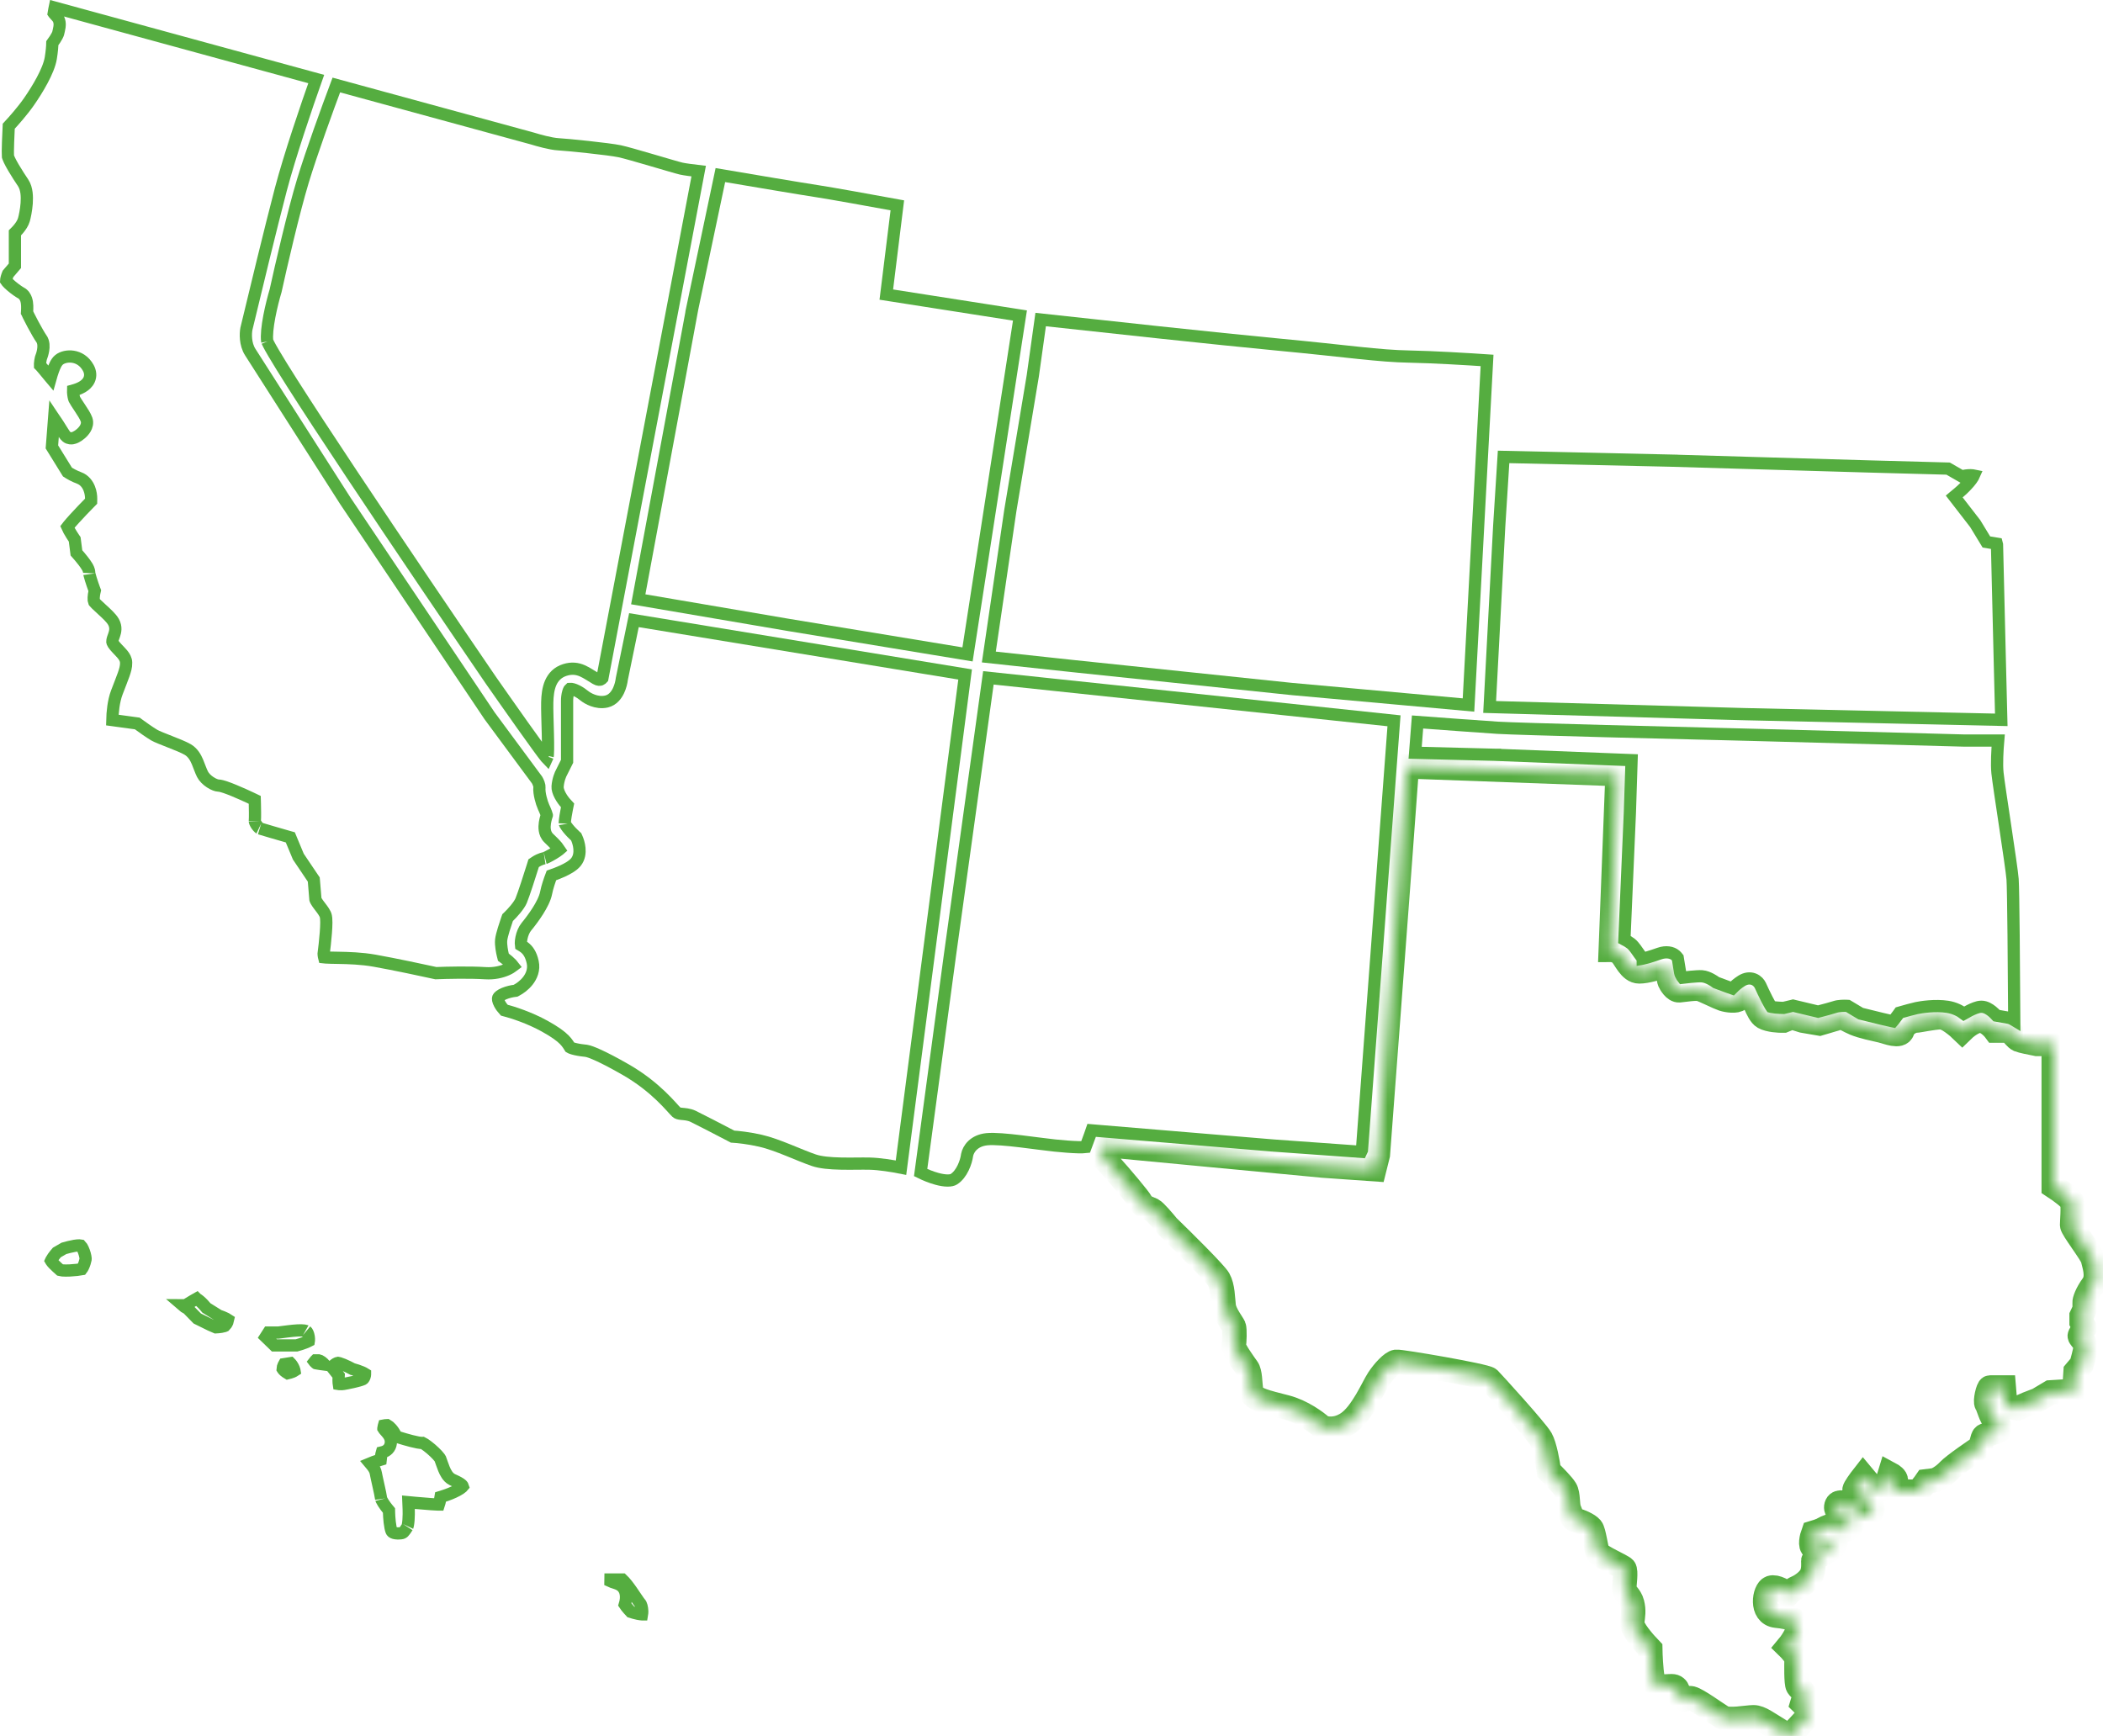
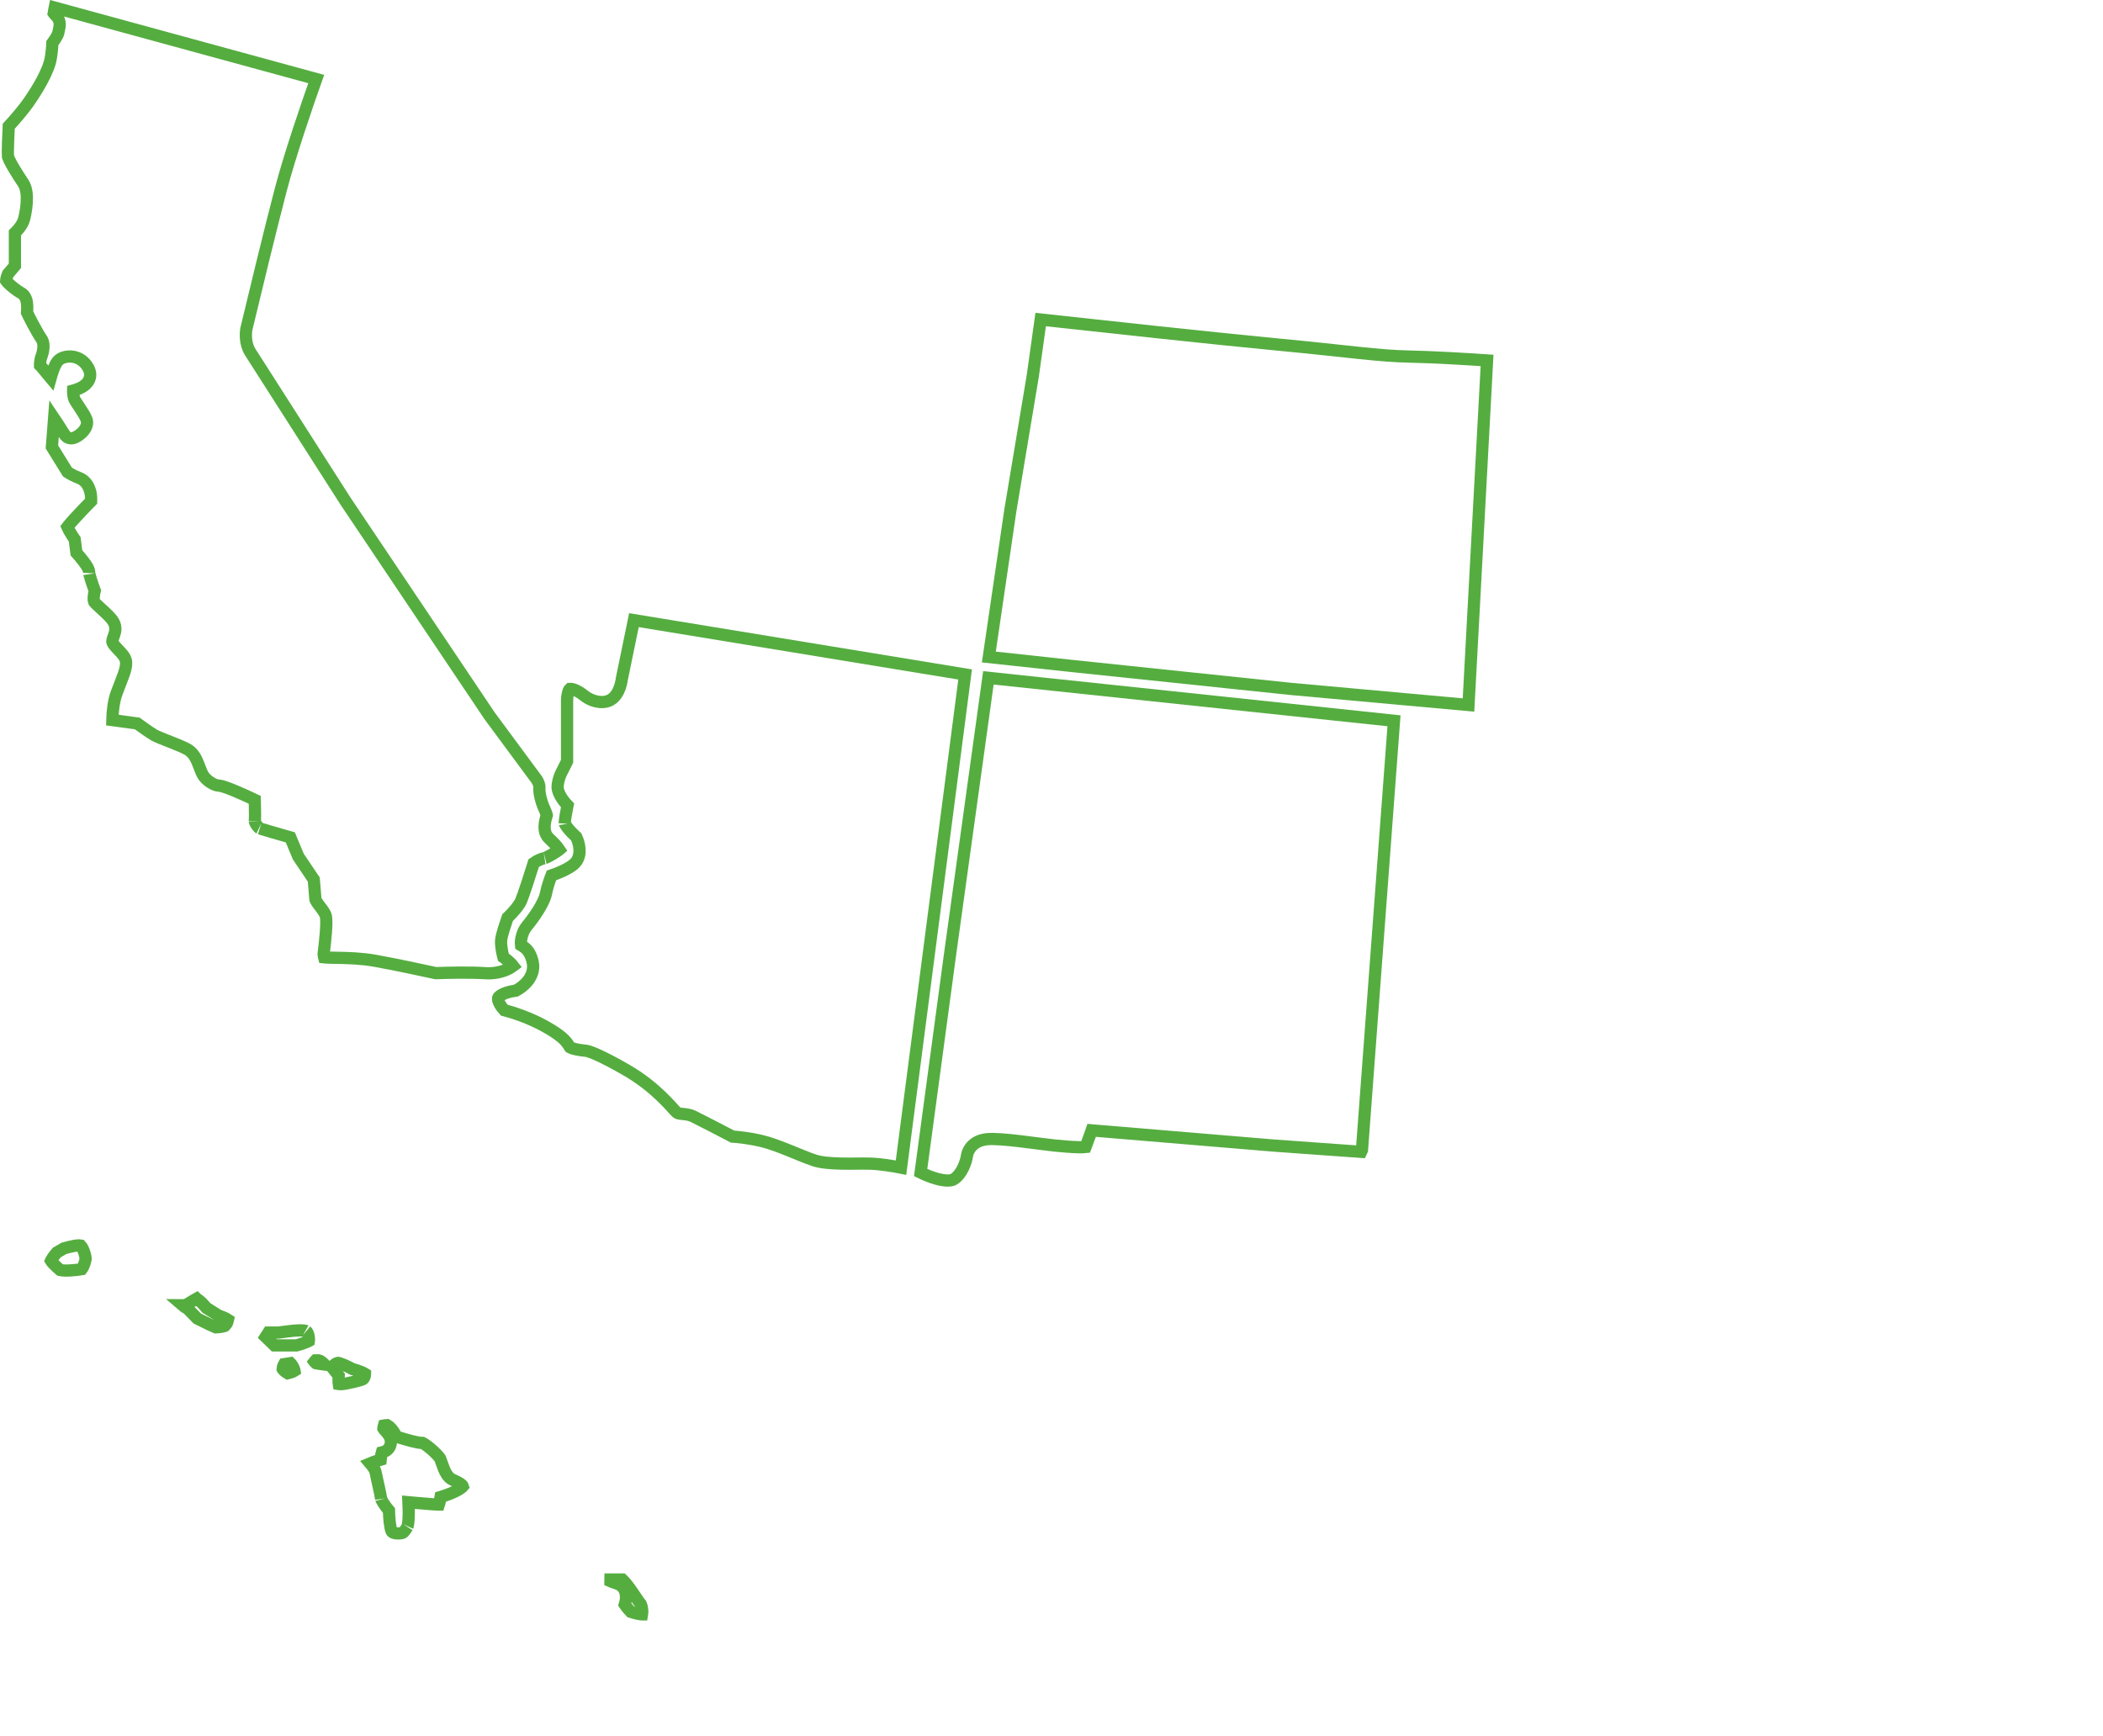
<svg xmlns="http://www.w3.org/2000/svg" width="172" height="142" viewBox="0 0 172 142" fill="none">
  <path d="M25.863 6.465C25.104 8.602 23.698 12.721 22.969 15.493C22.18 18.489 20.765 24.336 20.156 26.883L20.153 26.895L20.151 26.907C20.115 27.103 20.091 27.407 20.124 27.739C20.157 28.069 20.249 28.468 20.477 28.817C20.812 29.332 25.78 37.111 28.225 40.94L28.23 40.949L40.031 58.535L40.037 58.545L40.044 58.554L43.927 63.807C43.964 63.87 44.02 63.981 44.063 64.103C44.114 64.246 44.124 64.341 44.12 64.379C44.089 64.66 44.151 65.005 44.216 65.273C44.284 65.553 44.376 65.834 44.457 66.009C44.519 66.142 44.602 66.328 44.663 66.493C44.691 66.57 44.711 66.632 44.723 66.678V66.68C44.709 66.722 44.691 66.777 44.673 66.84C44.636 66.965 44.593 67.13 44.566 67.309C44.54 67.484 44.525 67.695 44.558 67.905C44.59 68.118 44.678 68.363 44.883 68.558C45.082 68.747 45.358 69.013 45.569 69.263C45.644 69.351 45.702 69.429 45.744 69.493C45.736 69.5 45.728 69.508 45.72 69.515C45.6 69.609 45.437 69.718 45.26 69.825C45.084 69.931 44.905 70.029 44.758 70.102C44.684 70.138 44.623 70.165 44.576 70.184C44.52 70.206 44.514 70.204 44.54 70.2C44.218 70.251 43.906 70.433 43.79 70.512L43.645 70.609L43.594 70.776C43.352 71.55 42.83 73.179 42.623 73.673C42.543 73.864 42.369 74.118 42.156 74.377C41.95 74.628 41.734 74.851 41.605 74.975L41.518 75.058L41.477 75.171C41.406 75.376 41.297 75.702 41.2 76.019C41.109 76.319 41.013 76.665 40.99 76.881C40.967 77.104 40.992 77.367 41.022 77.576C41.053 77.794 41.096 77.999 41.128 78.126L41.172 78.3L41.316 78.406C41.462 78.514 41.676 78.691 41.842 78.866C41.891 78.918 41.929 78.965 41.96 79.005C41.956 79.008 41.953 79.014 41.948 79.018C41.844 79.104 41.68 79.21 41.46 79.308C41.021 79.503 40.403 79.653 39.692 79.606C38.419 79.523 36.504 79.568 35.648 79.603C34.611 79.374 32.263 78.873 30.642 78.584C29.57 78.393 28.475 78.363 27.65 78.349C27.229 78.341 26.894 78.338 26.648 78.321C26.594 78.318 26.548 78.313 26.511 78.309C26.506 78.289 26.499 78.268 26.494 78.243C26.477 78.156 26.47 78.072 26.469 78.022C26.527 77.575 26.604 76.913 26.649 76.317C26.673 76.01 26.689 75.711 26.689 75.466C26.69 75.344 26.687 75.226 26.677 75.123C26.669 75.037 26.651 74.901 26.595 74.78C26.529 74.64 26.431 74.497 26.345 74.379C26.267 74.273 26.139 74.108 26.066 74.01C25.976 73.888 25.904 73.783 25.854 73.692C25.813 73.619 25.802 73.582 25.799 73.572C25.778 73.246 25.707 72.432 25.674 72.071L25.662 71.943L25.59 71.838L24.399 70.069L23.836 68.717L23.744 68.495L23.513 68.429L22.215 68.054L21.245 67.765C21.264 67.771 21.238 67.765 21.175 67.707C21.119 67.656 21.056 67.585 20.999 67.503C20.942 67.421 20.896 67.34 20.869 67.272C20.839 67.196 20.844 67.171 20.843 67.186C20.869 66.862 20.853 66.068 20.844 65.733L20.835 65.428L20.559 65.296C20.211 65.131 19.666 64.882 19.158 64.673C18.905 64.568 18.654 64.47 18.439 64.397C18.248 64.332 18.018 64.262 17.839 64.257C17.735 64.253 17.487 64.179 17.2 63.992C16.924 63.812 16.688 63.576 16.564 63.335C16.49 63.188 16.425 63.03 16.359 62.857C16.296 62.693 16.226 62.499 16.15 62.323C16 61.973 15.78 61.562 15.354 61.31C15.026 61.117 14.417 60.878 13.885 60.669C13.308 60.442 12.817 60.25 12.613 60.13C12.242 59.911 11.608 59.459 11.331 59.255L11.229 59.18L11.102 59.162L9.186 58.9C9.199 58.29 9.283 57.365 9.55 56.657C9.774 56.062 9.982 55.554 10.114 55.177C10.226 54.858 10.326 54.529 10.316 54.224L10.306 54.094L10.285 53.999C10.226 53.783 10.085 53.605 9.993 53.495C9.873 53.353 9.713 53.192 9.591 53.062C9.456 52.92 9.348 52.795 9.272 52.682C9.195 52.565 9.189 52.511 9.188 52.504C9.188 52.313 9.249 52.195 9.34 51.931C9.429 51.671 9.52 51.305 9.288 50.88C9.187 50.694 9.019 50.508 8.864 50.351C8.702 50.186 8.513 50.013 8.339 49.855C8.16 49.691 7.997 49.544 7.869 49.415C7.739 49.284 7.695 49.221 7.689 49.214C7.674 49.179 7.654 49.069 7.663 48.885C7.671 48.718 7.698 48.554 7.719 48.463L7.752 48.317L7.7 48.178C7.627 47.98 7.518 47.668 7.43 47.383C7.385 47.239 7.347 47.108 7.322 47.004C7.292 46.878 7.295 46.85 7.294 46.877C7.301 46.734 7.255 46.612 7.229 46.55C7.198 46.474 7.158 46.4 7.117 46.332C7.035 46.195 6.926 46.044 6.814 45.898C6.632 45.66 6.42 45.412 6.251 45.222L6.125 44.237L6.109 44.118L6.042 44.02L5.851 43.726C5.781 43.614 5.708 43.493 5.644 43.377C5.586 43.274 5.54 43.182 5.508 43.108C5.531 43.078 5.557 43.042 5.59 43.001C5.717 42.844 5.895 42.641 6.099 42.417C6.504 41.971 6.988 41.468 7.311 41.141L7.451 40.998L7.454 40.797C7.457 40.58 7.42 40.255 7.293 39.942C7.166 39.629 6.921 39.263 6.473 39.097C6.056 38.943 5.694 38.73 5.517 38.613L4.245 36.556L4.424 34.232C4.432 34.244 4.441 34.255 4.45 34.267C4.557 34.413 4.677 34.597 4.798 34.788C4.91 34.966 5.041 35.179 5.133 35.322C5.181 35.398 5.229 35.471 5.271 35.53C5.298 35.569 5.365 35.664 5.447 35.73C5.635 35.88 5.846 35.858 5.924 35.846C6.024 35.829 6.115 35.794 6.186 35.761C6.331 35.692 6.482 35.589 6.614 35.474C6.745 35.36 6.884 35.211 6.982 35.04C7.074 34.88 7.179 34.612 7.077 34.317C7.026 34.17 6.934 34.003 6.847 33.856C6.754 33.702 6.644 33.534 6.539 33.375C6.431 33.212 6.331 33.061 6.245 32.928C6.155 32.788 6.103 32.7 6.084 32.657C6.071 32.63 6.047 32.553 6.023 32.433C6.002 32.319 5.986 32.191 5.98 32.073C5.978 32.026 5.979 31.985 5.98 31.949C6.184 31.893 6.473 31.8 6.726 31.651C6.922 31.535 7.159 31.352 7.287 31.07C7.43 30.756 7.397 30.412 7.218 30.087C6.906 29.521 6.429 29.252 5.97 29.181C5.548 29.115 5.108 29.213 4.838 29.426C4.688 29.544 4.589 29.723 4.529 29.842C4.459 29.982 4.393 30.145 4.336 30.305C4.262 30.51 4.196 30.727 4.143 30.916C4.106 30.872 4.069 30.828 4.032 30.783C3.864 30.578 3.689 30.365 3.546 30.194C3.474 30.109 3.407 30.03 3.35 29.967C3.327 29.942 3.3 29.912 3.271 29.883C3.27 29.853 3.27 29.812 3.273 29.762C3.282 29.608 3.313 29.432 3.341 29.308C3.409 29.137 3.489 28.89 3.529 28.638C3.552 28.498 3.565 28.338 3.55 28.18C3.535 28.026 3.489 27.83 3.356 27.66C3.316 27.608 3.222 27.461 3.091 27.234C2.966 27.019 2.821 26.758 2.684 26.501C2.546 26.244 2.418 25.995 2.324 25.803C2.277 25.706 2.24 25.627 2.216 25.571C2.214 25.567 2.212 25.562 2.21 25.558C2.212 25.523 2.215 25.485 2.218 25.43C2.224 25.317 2.23 25.166 2.224 25.008C2.217 24.855 2.198 24.667 2.139 24.49C2.08 24.316 1.96 24.087 1.707 23.955C1.571 23.884 1.246 23.662 0.943 23.406C0.795 23.281 0.667 23.16 0.578 23.059C0.542 23.017 0.517 22.985 0.502 22.962C0.504 22.911 0.516 22.823 0.55 22.701C0.582 22.588 0.623 22.48 0.655 22.403L1.1 21.881L1.219 21.741V19.048C1.314 18.954 1.421 18.843 1.522 18.721C1.684 18.525 1.876 18.253 1.958 17.963C2.031 17.702 2.143 17.177 2.183 16.627C2.202 16.351 2.204 16.055 2.169 15.775C2.134 15.503 2.058 15.204 1.891 14.955C1.682 14.645 1.368 14.167 1.103 13.714C0.97 13.487 0.853 13.273 0.769 13.095C0.726 13.005 0.695 12.931 0.674 12.871C0.653 12.813 0.649 12.785 0.648 12.782C0.635 12.642 0.641 12.192 0.659 11.639C0.674 11.183 0.697 10.692 0.715 10.325C1.117 9.894 1.849 9.066 2.367 8.322C2.725 7.807 3.127 7.175 3.459 6.551C3.784 5.939 4.069 5.288 4.155 4.751C4.245 4.197 4.275 3.785 4.279 3.534C4.35 3.436 4.432 3.321 4.505 3.207C4.561 3.12 4.617 3.028 4.662 2.942C4.697 2.877 4.762 2.751 4.782 2.62C4.786 2.598 4.794 2.565 4.814 2.477C4.832 2.403 4.854 2.304 4.868 2.198C4.89 2.027 4.918 1.651 4.65 1.369C4.553 1.267 4.468 1.175 4.407 1.099C4.401 1.091 4.396 1.084 4.392 1.078C4.404 0.999 4.423 0.895 4.445 0.778C4.455 0.727 4.466 0.675 4.477 0.622L25.863 6.465Z" stroke="#55AD40" />
-   <path d="M27.507 6.953L43.562 11.335C43.792 11.407 44.156 11.512 44.535 11.604C44.915 11.697 45.346 11.785 45.673 11.802C46.002 11.818 47.027 11.913 48.098 12.029C49.174 12.146 50.244 12.28 50.677 12.371C51.114 12.463 52.226 12.783 53.32 13.104C54.385 13.415 55.445 13.732 55.717 13.792C56.022 13.86 56.642 13.938 57.144 13.997L49.268 55.477C49.234 55.515 49.188 55.561 49.127 55.585C49.067 55.608 48.949 55.634 48.739 55.513C48.539 55.397 48.372 55.288 48.188 55.175C48.012 55.067 47.825 54.957 47.629 54.872C47.207 54.69 46.757 54.628 46.203 54.801C45.622 54.983 45.251 55.368 45.036 55.863C44.833 56.331 44.772 56.891 44.758 57.455C44.744 58.019 44.785 59.086 44.808 60.026C44.819 60.505 44.827 60.954 44.821 61.309C44.819 61.486 44.813 61.633 44.804 61.744C44.793 61.873 44.782 61.904 44.789 61.885C44.768 61.942 44.747 61.991 44.727 62.034C44.705 62.011 44.679 61.983 44.651 61.95C44.434 61.693 43.648 60.605 42.731 59.315C42.278 58.677 41.799 57.998 41.351 57.36L40.158 55.659C37.128 51.226 32.574 44.511 28.758 38.77C26.849 35.899 25.126 33.273 23.871 31.299C23.243 30.311 22.735 29.49 22.38 28.885C22.202 28.582 22.065 28.338 21.972 28.157C21.925 28.066 21.892 27.996 21.871 27.946C21.85 27.897 21.85 27.887 21.854 27.902C21.791 27.453 21.873 26.7 22.029 25.881C22.183 25.074 22.394 24.274 22.54 23.788L22.545 23.77L22.549 23.751C22.971 21.818 24.006 17.334 24.771 14.807C25.48 12.467 26.801 8.838 27.507 6.953Z" stroke="#55AD40" />
-   <path d="M58.918 14.322C61.332 14.732 65.659 15.462 66.815 15.636C67.942 15.806 71.413 16.435 73.391 16.797L72.549 23.617L72.489 24.097L72.968 24.172L83.42 25.808L79.132 53.53L64.476 51.116H64.477L52.201 49.023L56.61 25.279L56.609 25.278L58.918 14.322Z" stroke="#55AD40" />
  <path d="M46.38 57.352C46.377 57.147 46.404 56.842 46.48 56.599C46.538 56.416 46.59 56.361 46.607 56.347C46.732 56.337 46.932 56.386 47.182 56.511C47.425 56.632 47.644 56.789 47.763 56.89L47.767 56.893C47.922 57.021 48.178 57.182 48.485 57.293C48.793 57.404 49.193 57.48 49.612 57.381C50.13 57.258 50.428 56.828 50.588 56.49C50.748 56.152 50.829 55.785 50.859 55.53L51.848 50.728L78.935 55.171L73.691 95.514C72.985 95.374 71.943 95.203 71.122 95.184C70.793 95.176 70.407 95.18 70.007 95.184C69.603 95.187 69.178 95.189 68.756 95.18C67.896 95.161 67.106 95.092 66.564 94.906C65.958 94.699 65.238 94.392 64.466 94.081C63.711 93.777 62.91 93.474 62.199 93.312C61.207 93.087 60.339 92.998 59.917 92.974C58.958 92.474 57.094 91.506 56.683 91.312C56.327 91.145 55.948 91.134 55.743 91.112C55.51 91.088 55.408 91.055 55.321 90.974C54.968 90.645 53.685 88.939 51.191 87.505C50.21 86.941 49.482 86.569 48.968 86.332C48.711 86.214 48.504 86.129 48.343 86.069C48.192 86.014 48.053 85.971 47.944 85.955L47.931 85.953L47.917 85.952L47.522 85.904C47.373 85.882 47.214 85.855 47.065 85.82C46.914 85.786 46.788 85.748 46.697 85.71C46.656 85.693 46.632 85.679 46.62 85.672C46.556 85.57 46.4 85.301 46.157 85.055C45.866 84.759 45.402 84.413 44.563 83.947C43.302 83.246 41.915 82.802 41.24 82.629C41.118 82.496 40.972 82.31 40.867 82.114C40.723 81.846 40.72 81.687 40.746 81.62C40.776 81.545 40.913 81.408 41.237 81.273C41.532 81.151 41.865 81.08 42.074 81.054L42.162 81.043L42.241 81.002C42.509 80.864 42.884 80.599 43.173 80.23C43.465 79.856 43.705 79.324 43.568 78.699C43.429 78.061 43.177 77.716 42.887 77.493C42.794 77.422 42.638 77.328 42.608 77.31C42.604 77.282 42.599 77.235 42.6 77.164C42.6 77.044 42.615 76.891 42.649 76.725C42.719 76.383 42.857 76.04 43.051 75.806C43.323 75.476 43.679 75.009 43.987 74.522C44.286 74.05 44.579 73.501 44.669 73.024C44.755 72.572 44.958 71.981 45.1 71.61C45.358 71.522 45.681 71.4 45.992 71.258C46.199 71.163 46.41 71.055 46.596 70.939C46.775 70.826 46.963 70.687 47.1 70.519C47.39 70.163 47.42 69.72 47.391 69.393C47.36 69.055 47.256 68.742 47.166 68.545L47.124 68.451L47.048 68.383L46.763 68.105C46.658 67.996 46.549 67.875 46.452 67.754C46.355 67.633 46.279 67.523 46.23 67.435C46.173 67.33 46.188 67.314 46.185 67.361C46.199 67.035 46.312 66.411 46.37 66.125L46.421 65.876L46.249 65.688C46.136 65.564 45.956 65.331 45.813 65.061C45.666 64.781 45.591 64.526 45.605 64.339C45.645 63.774 45.85 63.311 45.925 63.183L45.94 63.153L46.38 62.274V57.352Z" stroke="#55AD40" />
  <path d="M85.114 26.139C89.902 26.666 99.738 27.733 104.394 28.172C110.37 28.737 112.696 29.122 115.326 29.169C117.183 29.203 120.042 29.375 121.624 29.482L120.105 57.669L105.611 56.355H105.612L87.68 54.477H87.681L80.875 53.743L82.635 41.746L84.47 30.74L84.472 30.727L85.114 26.139Z" stroke="#55AD40" />
  <path d="M86.359 56.032L114.013 58.96L113.493 65.91L111.391 94.072L111.322 94.22L104.109 93.701H104.11L89.67 92.495L89.283 92.462L89.156 92.829C89.065 93.091 88.894 93.557 88.79 93.826C88.648 93.842 88.438 93.848 88.17 93.841C87.629 93.828 86.93 93.769 86.262 93.702C85.594 93.635 84.536 93.482 83.454 93.354C82.413 93.23 81.325 93.125 80.712 93.188C79.656 93.296 79.195 93.982 79.098 94.474L79.085 94.553C79.055 94.767 78.959 95.145 78.775 95.526C78.59 95.91 78.337 96.252 78.017 96.457C77.914 96.522 77.746 96.568 77.491 96.566C77.241 96.564 76.948 96.514 76.636 96.43C76.154 96.3 75.669 96.098 75.297 95.915L77.688 78.176L80.839 55.447L86.359 56.032Z" stroke="#55AD40" />
  <mask id="path-7-inside-1_3063_1150" fill="white">
-     <path d="M108.17 95.338L90.194 93.633C89.899 94.532 90.018 94.449 90.822 95.338C91.626 96.228 93.176 98.056 93.348 98.4C93.52 98.744 93.951 98.831 94.238 98.974C94.467 99.089 95.175 99.921 95.501 100.323C96.774 101.557 99.39 104.149 99.669 104.644C100.019 105.264 100.003 106.201 100.082 106.837C100.162 107.472 100.813 108.283 100.908 108.505C101.004 108.727 100.956 109.824 100.908 110.078C100.861 110.332 101.75 111.571 102.005 111.921C102.259 112.27 102.227 113.08 102.322 113.779C102.418 114.479 103.546 114.685 105.182 115.114C106.491 115.457 107.666 116.327 108.089 116.719C108.407 116.883 109.278 117.055 110.218 116.433C111.394 115.654 112.315 113.462 112.744 112.81C113.173 112.159 113.84 111.444 114.19 111.396C114.539 111.349 121.514 112.54 121.784 112.81C122.054 113.08 125.629 117.005 126.026 117.704C126.343 118.263 126.592 119.684 126.677 120.325C127.042 120.68 127.824 121.475 128.027 121.818C128.282 122.247 128.17 123.105 128.345 123.502C128.52 123.899 128.583 124.313 128.885 124.36C129.187 124.408 129.902 124.71 130.14 124.996C130.379 125.282 130.506 126.664 130.681 126.997C130.855 127.331 132.666 128.094 132.841 128.3C133.016 128.507 132.841 129.651 132.841 129.968C132.841 130.286 133.334 130.522 133.488 131.141C133.643 131.76 133.555 132.158 133.488 132.733C133.435 133.193 134.454 134.37 134.97 134.901C134.978 135.365 135.023 136.48 135.147 137.223C135.302 138.152 136.098 137.931 136.718 137.931C137.337 137.931 137.248 138.594 137.403 138.926C137.558 139.258 137.89 138.815 138.354 138.926C138.819 139.036 140.367 140.164 140.875 140.474C141.384 140.784 142.866 140.474 143.419 140.474C143.972 140.474 144.635 141.005 145.277 141.381C145.918 141.757 146.228 142.133 146.537 141.823C146.847 141.513 147.422 140.894 147.798 140.474C148.099 140.138 147.673 139.567 147.422 139.324C147.474 139.162 147.577 138.789 147.577 138.594C147.577 138.351 147.201 138.174 147.046 137.931C146.891 137.687 146.935 136.073 146.935 135.741C146.935 135.476 146.464 134.952 146.228 134.724C146.464 134.444 146.957 133.751 147.046 133.22C147.157 132.556 146.581 132.291 145.277 132.158C143.972 132.025 144.303 130.057 144.834 129.88C145.259 129.739 145.94 130.175 146.228 130.411C146.338 130.286 146.635 130.004 146.935 129.88C147.311 129.725 147.886 129.327 148.13 128.885C148.373 128.443 148.307 127.823 148.307 127.668C148.307 127.545 148.837 127.248 149.103 127.116C149.53 126.887 150.319 126.377 150.054 126.165C149.722 125.899 148.683 126.784 148.307 126.607C148.006 126.465 148.181 125.737 148.307 125.39C148.506 125.332 148.944 125.187 149.103 125.081C149.262 124.975 149.921 124.742 150.231 124.639C150.231 124.919 150.403 125.399 151.093 125.081C151.956 124.683 150.806 124.24 150.651 124.041C150.496 123.842 150.032 123.511 150.231 123.09C150.39 122.754 150.975 122.95 151.248 123.09C151.58 123.422 152.314 124.077 152.597 124.041C152.951 123.997 153.283 123.577 153.072 123.09C152.862 122.604 151.676 122.059 151.676 121.875C151.676 121.727 152.147 121.087 152.382 120.786L153.072 121.614C153.338 121.65 153.907 121.718 154.054 121.706C154.201 121.694 154.463 120.944 154.575 120.571C154.749 120.663 155.088 120.896 155.051 121.092C155.014 121.289 154.841 121.696 154.759 121.875C155 121.91 155.499 121.982 155.572 121.982C155.664 121.982 156.6 122.074 156.83 121.982C157.014 121.908 157.388 121.409 157.551 121.169L158.165 121.092C158.41 121.062 158.947 120.755 159.377 120.295C159.806 119.834 161.693 118.561 161.877 118.439C162.061 118.316 162.122 117.564 162.276 117.457C162.429 117.35 163.457 117.119 163.549 116.981C163.641 116.843 163.441 116.398 163.135 116.168C162.828 115.938 162.644 115.079 162.49 114.849C162.337 114.619 162.613 113.499 162.751 113.499H163.886L164.009 114.987L165.006 115.202L165.804 114.849L166.678 114.512L167.706 113.898L169.654 113.775L169.761 112.196L170.252 111.613C170.334 111.321 170.513 110.649 170.574 110.294C170.651 109.849 170.114 109.419 170.099 109.296C170.086 109.198 170.359 108.795 170.497 108.606L170.252 108.146V107.64L170.497 107.118C170.503 106.99 170.51 106.701 170.497 106.566C170.482 106.397 170.666 105.814 171.172 105.124C171.679 104.434 171.249 103.376 171.172 102.977C171.096 102.578 169.477 100.514 169.477 100.213C169.477 99.912 169.59 98.708 169.477 98.332C169.387 98.031 168.436 97.353 167.972 97.052V85.389H166.58C166.179 85.314 165.323 85.141 165.113 85.05C164.902 84.96 164.548 84.511 164.398 84.298H163.194C162.993 84.026 162.464 83.483 161.952 83.483C161.441 83.483 160.761 84.026 160.485 84.298C160.109 83.933 159.236 83.205 158.754 83.205C158.152 83.205 156.911 83.483 156.685 83.483C156.459 83.483 155.782 83.718 155.594 84.298C155.406 84.878 154.352 84.411 153.863 84.298C153.374 84.185 152.283 83.959 151.718 83.718C151.154 83.476 150.74 83.205 150.627 83.205C150.537 83.205 149.378 83.547 148.81 83.718L147.444 83.483L146.547 83.205L145.864 83.483C145.508 83.49 144.689 83.444 144.262 83.205C143.728 82.906 143.344 81.305 143.088 81.176C142.831 81.048 142.447 81.497 142.233 81.71C142.02 81.924 141.294 81.838 140.909 81.71C140.525 81.582 139.384 81.004 139.039 80.905C138.693 80.806 137.722 80.971 137.344 81.004C136.965 81.036 136.636 80.46 136.554 80.279C136.488 80.135 136.417 79.374 136.39 79.013H136.044C135.638 79.161 134.675 79.457 134.069 79.457C133.313 79.457 132.918 78.354 132.572 78.025C132.296 77.762 131.903 77.696 131.742 77.697L132.298 63.316L115.063 62.686L114.359 72.248L112.691 94.449L112.395 95.635L108.17 95.338Z" />
+     <path d="M108.17 95.338L90.194 93.633C89.899 94.532 90.018 94.449 90.822 95.338C91.626 96.228 93.176 98.056 93.348 98.4C93.52 98.744 93.951 98.831 94.238 98.974C94.467 99.089 95.175 99.921 95.501 100.323C96.774 101.557 99.39 104.149 99.669 104.644C100.019 105.264 100.003 106.201 100.082 106.837C100.162 107.472 100.813 108.283 100.908 108.505C100.861 110.332 101.75 111.571 102.005 111.921C102.259 112.27 102.227 113.08 102.322 113.779C102.418 114.479 103.546 114.685 105.182 115.114C106.491 115.457 107.666 116.327 108.089 116.719C108.407 116.883 109.278 117.055 110.218 116.433C111.394 115.654 112.315 113.462 112.744 112.81C113.173 112.159 113.84 111.444 114.19 111.396C114.539 111.349 121.514 112.54 121.784 112.81C122.054 113.08 125.629 117.005 126.026 117.704C126.343 118.263 126.592 119.684 126.677 120.325C127.042 120.68 127.824 121.475 128.027 121.818C128.282 122.247 128.17 123.105 128.345 123.502C128.52 123.899 128.583 124.313 128.885 124.36C129.187 124.408 129.902 124.71 130.14 124.996C130.379 125.282 130.506 126.664 130.681 126.997C130.855 127.331 132.666 128.094 132.841 128.3C133.016 128.507 132.841 129.651 132.841 129.968C132.841 130.286 133.334 130.522 133.488 131.141C133.643 131.76 133.555 132.158 133.488 132.733C133.435 133.193 134.454 134.37 134.97 134.901C134.978 135.365 135.023 136.48 135.147 137.223C135.302 138.152 136.098 137.931 136.718 137.931C137.337 137.931 137.248 138.594 137.403 138.926C137.558 139.258 137.89 138.815 138.354 138.926C138.819 139.036 140.367 140.164 140.875 140.474C141.384 140.784 142.866 140.474 143.419 140.474C143.972 140.474 144.635 141.005 145.277 141.381C145.918 141.757 146.228 142.133 146.537 141.823C146.847 141.513 147.422 140.894 147.798 140.474C148.099 140.138 147.673 139.567 147.422 139.324C147.474 139.162 147.577 138.789 147.577 138.594C147.577 138.351 147.201 138.174 147.046 137.931C146.891 137.687 146.935 136.073 146.935 135.741C146.935 135.476 146.464 134.952 146.228 134.724C146.464 134.444 146.957 133.751 147.046 133.22C147.157 132.556 146.581 132.291 145.277 132.158C143.972 132.025 144.303 130.057 144.834 129.88C145.259 129.739 145.94 130.175 146.228 130.411C146.338 130.286 146.635 130.004 146.935 129.88C147.311 129.725 147.886 129.327 148.13 128.885C148.373 128.443 148.307 127.823 148.307 127.668C148.307 127.545 148.837 127.248 149.103 127.116C149.53 126.887 150.319 126.377 150.054 126.165C149.722 125.899 148.683 126.784 148.307 126.607C148.006 126.465 148.181 125.737 148.307 125.39C148.506 125.332 148.944 125.187 149.103 125.081C149.262 124.975 149.921 124.742 150.231 124.639C150.231 124.919 150.403 125.399 151.093 125.081C151.956 124.683 150.806 124.24 150.651 124.041C150.496 123.842 150.032 123.511 150.231 123.09C150.39 122.754 150.975 122.95 151.248 123.09C151.58 123.422 152.314 124.077 152.597 124.041C152.951 123.997 153.283 123.577 153.072 123.09C152.862 122.604 151.676 122.059 151.676 121.875C151.676 121.727 152.147 121.087 152.382 120.786L153.072 121.614C153.338 121.65 153.907 121.718 154.054 121.706C154.201 121.694 154.463 120.944 154.575 120.571C154.749 120.663 155.088 120.896 155.051 121.092C155.014 121.289 154.841 121.696 154.759 121.875C155 121.91 155.499 121.982 155.572 121.982C155.664 121.982 156.6 122.074 156.83 121.982C157.014 121.908 157.388 121.409 157.551 121.169L158.165 121.092C158.41 121.062 158.947 120.755 159.377 120.295C159.806 119.834 161.693 118.561 161.877 118.439C162.061 118.316 162.122 117.564 162.276 117.457C162.429 117.35 163.457 117.119 163.549 116.981C163.641 116.843 163.441 116.398 163.135 116.168C162.828 115.938 162.644 115.079 162.49 114.849C162.337 114.619 162.613 113.499 162.751 113.499H163.886L164.009 114.987L165.006 115.202L165.804 114.849L166.678 114.512L167.706 113.898L169.654 113.775L169.761 112.196L170.252 111.613C170.334 111.321 170.513 110.649 170.574 110.294C170.651 109.849 170.114 109.419 170.099 109.296C170.086 109.198 170.359 108.795 170.497 108.606L170.252 108.146V107.64L170.497 107.118C170.503 106.99 170.51 106.701 170.497 106.566C170.482 106.397 170.666 105.814 171.172 105.124C171.679 104.434 171.249 103.376 171.172 102.977C171.096 102.578 169.477 100.514 169.477 100.213C169.477 99.912 169.59 98.708 169.477 98.332C169.387 98.031 168.436 97.353 167.972 97.052V85.389H166.58C166.179 85.314 165.323 85.141 165.113 85.05C164.902 84.96 164.548 84.511 164.398 84.298H163.194C162.993 84.026 162.464 83.483 161.952 83.483C161.441 83.483 160.761 84.026 160.485 84.298C160.109 83.933 159.236 83.205 158.754 83.205C158.152 83.205 156.911 83.483 156.685 83.483C156.459 83.483 155.782 83.718 155.594 84.298C155.406 84.878 154.352 84.411 153.863 84.298C153.374 84.185 152.283 83.959 151.718 83.718C151.154 83.476 150.74 83.205 150.627 83.205C150.537 83.205 149.378 83.547 148.81 83.718L147.444 83.483L146.547 83.205L145.864 83.483C145.508 83.49 144.689 83.444 144.262 83.205C143.728 82.906 143.344 81.305 143.088 81.176C142.831 81.048 142.447 81.497 142.233 81.71C142.02 81.924 141.294 81.838 140.909 81.71C140.525 81.582 139.384 81.004 139.039 80.905C138.693 80.806 137.722 80.971 137.344 81.004C136.965 81.036 136.636 80.46 136.554 80.279C136.488 80.135 136.417 79.374 136.39 79.013H136.044C135.638 79.161 134.675 79.457 134.069 79.457C133.313 79.457 132.918 78.354 132.572 78.025C132.296 77.762 131.903 77.696 131.742 77.697L132.298 63.316L115.063 62.686L114.359 72.248L112.691 94.449L112.395 95.635L108.17 95.338Z" />
  </mask>
-   <path d="M108.17 95.338L90.194 93.633C89.899 94.532 90.018 94.449 90.822 95.338C91.626 96.228 93.176 98.056 93.348 98.4C93.52 98.744 93.951 98.831 94.238 98.974C94.467 99.089 95.175 99.921 95.501 100.323C96.774 101.557 99.39 104.149 99.669 104.644C100.019 105.264 100.003 106.201 100.082 106.837C100.162 107.472 100.813 108.283 100.908 108.505C101.004 108.727 100.956 109.824 100.908 110.078C100.861 110.332 101.75 111.571 102.005 111.921C102.259 112.27 102.227 113.08 102.322 113.779C102.418 114.479 103.546 114.685 105.182 115.114C106.491 115.457 107.666 116.327 108.089 116.719C108.407 116.883 109.278 117.055 110.218 116.433C111.394 115.654 112.315 113.462 112.744 112.81C113.173 112.159 113.84 111.444 114.19 111.396C114.539 111.349 121.514 112.54 121.784 112.81C122.054 113.08 125.629 117.005 126.026 117.704C126.343 118.263 126.592 119.684 126.677 120.325C127.042 120.68 127.824 121.475 128.027 121.818C128.282 122.247 128.17 123.105 128.345 123.502C128.52 123.899 128.583 124.313 128.885 124.36C129.187 124.408 129.902 124.71 130.14 124.996C130.379 125.282 130.506 126.664 130.681 126.997C130.855 127.331 132.666 128.094 132.841 128.3C133.016 128.507 132.841 129.651 132.841 129.968C132.841 130.286 133.334 130.522 133.488 131.141C133.643 131.76 133.555 132.158 133.488 132.733C133.435 133.193 134.454 134.37 134.97 134.901C134.978 135.365 135.023 136.48 135.147 137.223C135.302 138.152 136.098 137.931 136.718 137.931C137.337 137.931 137.248 138.594 137.403 138.926C137.558 139.258 137.89 138.815 138.354 138.926C138.819 139.036 140.367 140.164 140.875 140.474C141.384 140.784 142.866 140.474 143.419 140.474C143.972 140.474 144.635 141.005 145.277 141.381C145.918 141.757 146.228 142.133 146.537 141.823C146.847 141.513 147.422 140.894 147.798 140.474C148.099 140.138 147.673 139.567 147.422 139.324C147.474 139.162 147.577 138.789 147.577 138.594C147.577 138.351 147.201 138.174 147.046 137.931C146.891 137.687 146.935 136.073 146.935 135.741C146.935 135.476 146.464 134.952 146.228 134.724C146.464 134.444 146.957 133.751 147.046 133.22C147.157 132.556 146.581 132.291 145.277 132.158C143.972 132.025 144.303 130.057 144.834 129.88C145.259 129.739 145.94 130.175 146.228 130.411C146.338 130.286 146.635 130.004 146.935 129.88C147.311 129.725 147.886 129.327 148.13 128.885C148.373 128.443 148.307 127.823 148.307 127.668C148.307 127.545 148.837 127.248 149.103 127.116C149.53 126.887 150.319 126.377 150.054 126.165C149.722 125.899 148.683 126.784 148.307 126.607C148.006 126.465 148.181 125.737 148.307 125.39C148.506 125.332 148.944 125.187 149.103 125.081C149.262 124.975 149.921 124.742 150.231 124.639C150.231 124.919 150.403 125.399 151.093 125.081C151.956 124.683 150.806 124.24 150.651 124.041C150.496 123.842 150.032 123.511 150.231 123.09C150.39 122.754 150.975 122.95 151.248 123.09C151.58 123.422 152.314 124.077 152.597 124.041C152.951 123.997 153.283 123.577 153.072 123.09C152.862 122.604 151.676 122.059 151.676 121.875C151.676 121.727 152.147 121.087 152.382 120.786L153.072 121.614C153.338 121.65 153.907 121.718 154.054 121.706C154.201 121.694 154.463 120.944 154.575 120.571C154.749 120.663 155.088 120.896 155.051 121.092C155.014 121.289 154.841 121.696 154.759 121.875C155 121.91 155.499 121.982 155.572 121.982C155.664 121.982 156.6 122.074 156.83 121.982C157.014 121.908 157.388 121.409 157.551 121.169L158.165 121.092C158.41 121.062 158.947 120.755 159.377 120.295C159.806 119.834 161.693 118.561 161.877 118.439C162.061 118.316 162.122 117.564 162.276 117.457C162.429 117.35 163.457 117.119 163.549 116.981C163.641 116.843 163.441 116.398 163.135 116.168C162.828 115.938 162.644 115.079 162.49 114.849C162.337 114.619 162.613 113.499 162.751 113.499H163.886L164.009 114.987L165.006 115.202L165.804 114.849L166.678 114.512L167.706 113.898L169.654 113.775L169.761 112.196L170.252 111.613C170.334 111.321 170.513 110.649 170.574 110.294C170.651 109.849 170.114 109.419 170.099 109.296C170.086 109.198 170.359 108.795 170.497 108.606L170.252 108.146V107.64L170.497 107.118C170.503 106.99 170.51 106.701 170.497 106.566C170.482 106.397 170.666 105.814 171.172 105.124C171.679 104.434 171.249 103.376 171.172 102.977C171.096 102.578 169.477 100.514 169.477 100.213C169.477 99.912 169.59 98.708 169.477 98.332C169.387 98.031 168.436 97.353 167.972 97.052V85.389H166.58C166.179 85.314 165.323 85.141 165.113 85.05C164.902 84.96 164.548 84.511 164.398 84.298H163.194C162.993 84.026 162.464 83.483 161.952 83.483C161.441 83.483 160.761 84.026 160.485 84.298C160.109 83.933 159.236 83.205 158.754 83.205C158.152 83.205 156.911 83.483 156.685 83.483C156.459 83.483 155.782 83.718 155.594 84.298C155.406 84.878 154.352 84.411 153.863 84.298C153.374 84.185 152.283 83.959 151.718 83.718C151.154 83.476 150.74 83.205 150.627 83.205C150.537 83.205 149.378 83.547 148.81 83.718L147.444 83.483L146.547 83.205L145.864 83.483C145.508 83.49 144.689 83.444 144.262 83.205C143.728 82.906 143.344 81.305 143.088 81.176C142.831 81.048 142.447 81.497 142.233 81.71C142.02 81.924 141.294 81.838 140.909 81.71C140.525 81.582 139.384 81.004 139.039 80.905C138.693 80.806 137.722 80.971 137.344 81.004C136.965 81.036 136.636 80.46 136.554 80.279C136.488 80.135 136.417 79.374 136.39 79.013H136.044C135.638 79.161 134.675 79.457 134.069 79.457C133.313 79.457 132.918 78.354 132.572 78.025C132.296 77.762 131.903 77.696 131.742 77.697L132.298 63.316L115.063 62.686L114.359 72.248L112.691 94.449L112.395 95.635L108.17 95.338Z" stroke="#55AD40" stroke-width="2" mask="url(#path-7-inside-1_3063_1150)" />
-   <path d="M136.729 37.681V37.682L152.737 38.152H152.738L159.334 38.331L160.271 38.87L160.436 38.965L160.62 38.927C160.827 38.885 161.121 38.855 161.345 38.884C161.378 38.888 161.407 38.896 161.432 38.901C161.419 38.93 161.403 38.968 161.377 39.014C161.303 39.145 161.189 39.299 161.05 39.463C160.771 39.791 160.428 40.112 160.199 40.304L159.831 40.612L160.125 40.992L161.55 42.833L162.343 44.137L162.462 44.333L162.688 44.371L163.309 44.474L163.33 44.557L163.544 53.416V53.417L163.68 58.882L142.615 58.415H142.616L121.835 57.829L122.617 43.044L122.975 37.375L136.729 37.681Z" stroke="#55AD40" />
-   <path d="M115.938 59.058C117.79 59.196 121.064 59.438 122.504 59.531C124.094 59.633 137.359 59.966 143.777 60.12V60.121L160.588 60.575H163.427C163.36 61.355 163.295 62.492 163.369 63.22C163.426 63.782 163.717 65.701 164 67.591C164.287 69.508 164.565 71.389 164.606 71.926C164.668 72.73 164.719 79.4 164.742 83.454C164.717 83.439 164.693 83.423 164.669 83.409C164.567 83.351 164.424 83.278 164.273 83.251C164.063 83.212 163.605 83.132 163.295 83.079C163.192 82.965 163.062 82.836 162.919 82.72C162.812 82.634 162.686 82.547 162.551 82.479C162.419 82.413 162.247 82.351 162.055 82.351C161.878 82.351 161.696 82.405 161.555 82.457C161.401 82.512 161.239 82.586 161.086 82.663C160.924 82.744 160.762 82.833 160.618 82.918C160.317 82.687 159.864 82.448 159.283 82.357C158.273 82.199 157.122 82.384 156.756 82.46C156.456 82.523 155.797 82.707 155.518 82.788L155.35 82.836L155.248 82.979C155.158 83.106 155.017 83.296 154.89 83.453C154.861 83.487 154.832 83.516 154.809 83.543C154.774 83.536 154.735 83.529 154.693 83.52C154.488 83.475 154.213 83.411 153.908 83.338C153.329 83.2 152.655 83.033 152.185 82.915L151.236 82.347L151.128 82.283L151.003 82.276L150.816 82.273C150.744 82.273 150.664 82.276 150.582 82.282C150.427 82.292 150.22 82.317 150.043 82.38C149.867 82.444 149.145 82.635 148.698 82.751L146.766 82.29L146.649 82.261L146.532 82.29L145.873 82.448C145.696 82.444 145.448 82.433 145.223 82.411C145.096 82.398 144.986 82.383 144.902 82.366C144.887 82.362 144.873 82.359 144.862 82.356C144.843 82.328 144.818 82.291 144.79 82.244C144.713 82.115 144.619 81.942 144.52 81.748C144.321 81.359 144.111 80.909 143.978 80.615L143.974 80.607C143.891 80.433 143.717 80.213 143.435 80.102C143.123 79.98 142.772 80.025 142.432 80.238C142.096 80.448 141.865 80.666 141.71 80.825C141.699 80.836 141.689 80.846 141.68 80.855C141.574 80.819 141.444 80.774 141.302 80.722C140.987 80.608 140.623 80.471 140.365 80.374C140.253 80.292 140.101 80.191 139.934 80.102C139.741 80 139.47 79.878 139.199 79.859C138.988 79.844 138.62 79.871 138.292 79.902C138.061 79.924 137.824 79.95 137.625 79.974C137.606 79.949 137.584 79.923 137.564 79.893C137.487 79.774 137.431 79.649 137.411 79.535C137.342 79.132 137.268 78.666 137.239 78.484L137.218 78.352L137.134 78.248L137.027 78.14C136.751 77.907 136.274 77.807 135.712 78.003C135.401 78.112 135.05 78.231 134.751 78.317C134.601 78.36 134.472 78.393 134.374 78.412C134.368 78.413 134.363 78.413 134.357 78.414C134.357 78.412 134.355 78.412 134.354 78.411C134.279 78.32 134.188 78.193 134.081 78.04C133.98 77.896 133.865 77.728 133.757 77.585C133.656 77.451 133.526 77.289 133.388 77.182C133.219 77.052 133.024 76.937 132.856 76.849L133.306 66.431V66.426L133.427 62.676L133.443 62.18L132.947 62.161L122.274 61.741V61.74H122.267L115.742 61.575L115.938 59.058Z" stroke="#55AD40" />
  <path d="M50.897 129.2C51.12 129.408 51.383 129.747 51.648 130.127C51.8 130.343 51.94 130.553 52.065 130.74C52.184 130.916 52.303 131.091 52.398 131.203C52.399 131.205 52.409 131.219 52.423 131.25C52.439 131.286 52.457 131.334 52.473 131.394C52.505 131.514 52.525 131.658 52.529 131.798C52.532 131.902 52.521 131.989 52.51 132.054H52.508C52.416 132.048 52.302 132.031 52.173 132.005C51.968 131.963 51.756 131.902 51.594 131.851C51.474 131.723 51.329 131.562 51.213 131.413C51.165 131.352 51.129 131.298 51.101 131.256C51.138 131.132 51.175 130.981 51.19 130.819C51.212 130.604 51.208 130.29 51.051 130.008L50.974 129.889L50.916 129.82C50.777 129.671 50.603 129.59 50.483 129.542C50.346 129.487 50.172 129.436 50.073 129.404C49.985 129.376 49.93 129.352 49.894 129.334C49.889 129.279 49.889 129.235 49.892 129.2H50.897ZM31.673 116.576C31.77 116.63 31.889 116.727 32.013 116.87C32.16 117.04 32.274 117.224 32.329 117.331L32.425 117.517L32.623 117.579C32.881 117.661 33.282 117.78 33.653 117.875C33.838 117.922 34.023 117.965 34.182 117.994C34.261 118.008 34.34 118.021 34.413 118.027C34.453 118.031 34.503 118.032 34.559 118.03C34.592 118.046 34.644 118.074 34.713 118.118C34.864 118.215 35.056 118.36 35.251 118.526C35.445 118.692 35.631 118.87 35.776 119.028C35.849 119.108 35.907 119.177 35.949 119.234C35.993 119.294 36.006 119.321 36.006 119.321C36.045 119.423 36.086 119.545 36.138 119.693C36.187 119.836 36.244 119.997 36.309 120.152C36.372 120.306 36.45 120.47 36.547 120.615C36.639 120.755 36.777 120.92 36.977 121.021C37.21 121.137 37.434 121.219 37.648 121.366C37.801 121.472 37.843 121.543 37.855 121.582C37.844 121.595 37.827 121.618 37.797 121.646C37.708 121.726 37.57 121.819 37.392 121.915C37.038 122.107 36.607 122.27 36.321 122.36L36.031 122.452L35.98 122.752C35.965 122.838 35.934 122.964 35.898 123.072C35.886 123.072 35.874 123.073 35.862 123.072C35.707 123.067 35.503 123.055 35.277 123.039C34.828 123.008 34.31 122.963 33.972 122.932L33.403 122.879L33.426 123.449C33.434 123.665 33.435 124.009 33.411 124.328C33.399 124.488 33.382 124.631 33.359 124.745C33.334 124.873 33.311 124.91 33.318 124.899C33.174 125.115 33.109 125.225 33.023 125.312C32.966 125.37 32.911 125.404 32.803 125.417C32.602 125.441 32.398 125.438 32.243 125.395C32.1 125.354 32.044 125.296 32.016 125.225C31.96 125.083 31.909 124.82 31.873 124.507C31.839 124.207 31.823 123.909 31.818 123.731L31.814 123.558L31.703 123.424C31.613 123.315 31.474 123.134 31.355 122.95C31.297 122.859 31.248 122.774 31.214 122.703C31.176 122.624 31.172 122.596 31.174 122.608C31.149 122.398 31.046 121.925 30.952 121.504C30.852 121.053 30.759 120.643 30.734 120.493C30.701 120.29 30.591 120.117 30.515 120.009C30.437 119.899 30.345 119.789 30.271 119.701C30.462 119.62 30.68 119.544 30.825 119.499L31.137 119.403L31.174 119.079C31.182 119.006 31.203 118.896 31.23 118.804C31.291 118.789 31.378 118.769 31.465 118.73C31.579 118.68 31.716 118.593 31.82 118.44C31.926 118.286 31.969 118.109 31.969 117.93C31.969 117.685 31.864 117.491 31.775 117.361C31.689 117.235 31.577 117.116 31.508 117.038C31.424 116.945 31.38 116.89 31.355 116.848C31.355 116.847 31.354 116.846 31.354 116.845C31.368 116.757 31.38 116.691 31.392 116.639C31.395 116.623 31.399 116.611 31.402 116.6C31.431 116.594 31.466 116.589 31.505 116.585C31.563 116.579 31.622 116.578 31.673 116.576ZM27.646 111.479C27.659 111.481 27.693 111.487 27.755 111.505C27.848 111.532 27.963 111.575 28.091 111.628C28.346 111.734 28.613 111.87 28.779 111.96L28.831 111.988L28.89 112.004C29.073 112.052 29.351 112.14 29.588 112.241C29.704 112.291 29.794 112.338 29.855 112.377C29.855 112.388 29.857 112.4 29.856 112.414C29.854 112.471 29.843 112.538 29.821 112.603C29.773 112.747 29.705 112.806 29.678 112.819C29.541 112.884 29.224 112.972 28.863 113.053C28.522 113.13 28.201 113.189 28.098 113.206C28.021 113.219 27.881 113.229 27.755 113.219C27.738 113.217 27.724 113.213 27.71 113.211C27.706 113.184 27.7 113.154 27.697 113.119C27.685 112.976 27.687 112.818 27.692 112.721L27.702 112.531L27.585 112.383L27.156 111.843L27.145 111.828L27.305 111.669C27.325 111.649 27.383 111.599 27.461 111.553C27.537 111.508 27.602 111.486 27.646 111.479ZM23.778 111.531C23.841 111.602 23.908 111.697 23.964 111.803C24.02 111.909 24.059 112.01 24.078 112.09C24.081 112.104 24.081 112.117 24.083 112.128C24.043 112.154 23.985 112.186 23.906 112.218C23.785 112.267 23.648 112.303 23.53 112.331C23.442 112.278 23.343 112.212 23.259 112.138C23.193 112.079 23.149 112.029 23.125 111.991C23.119 111.981 23.116 111.974 23.113 111.969C23.117 111.882 23.145 111.78 23.192 111.676C23.207 111.644 23.224 111.615 23.239 111.588L23.753 111.506C23.761 111.514 23.77 111.521 23.778 111.531ZM26.073 111.275C26.105 111.281 26.186 111.31 26.306 111.397C26.408 111.473 26.497 111.56 26.551 111.619C26.451 111.606 26.344 111.593 26.242 111.578C26.137 111.563 26.04 111.547 25.961 111.533C25.922 111.526 25.889 111.52 25.863 111.515C25.858 111.513 25.853 111.512 25.849 111.511C25.843 111.507 25.834 111.502 25.824 111.494C25.79 111.468 25.751 111.431 25.718 111.392C25.716 111.39 25.716 111.388 25.715 111.387C25.735 111.361 25.756 111.333 25.78 111.308C25.792 111.295 25.805 111.285 25.815 111.275H26.073ZM24.886 108.839C25.035 108.86 25.071 108.892 25.061 108.884C25.124 108.938 25.212 109.099 25.251 109.346C25.269 109.457 25.272 109.561 25.266 109.64C25.264 109.657 25.261 109.671 25.259 109.683C25.251 109.687 25.243 109.693 25.233 109.698C25.158 109.739 25.052 109.786 24.925 109.835C24.697 109.922 24.439 110.001 24.254 110.052H22.442L21.727 109.359L21.955 109.004H22.755L22.785 109C23.335 108.932 23.872 108.853 24.333 108.828C24.561 108.816 24.746 108.819 24.886 108.839ZM16.082 106.233C16.156 106.275 16.244 106.339 16.341 106.422C16.534 106.587 16.718 106.789 16.824 106.92L16.877 106.984L16.947 107.028L17.841 107.587L17.892 107.618L17.948 107.638C18.09 107.685 18.308 107.769 18.491 107.862C18.561 107.898 18.616 107.931 18.658 107.959C18.649 108.005 18.632 108.063 18.605 108.128C18.541 108.284 18.453 108.403 18.401 108.451C18.393 108.455 18.374 108.465 18.341 108.476C18.278 108.496 18.193 108.515 18.095 108.531C17.943 108.556 17.782 108.569 17.656 108.575L17.211 108.382L16.133 107.852L15.392 107.093L15.331 107.031L15.253 106.993C15.152 106.944 15.011 106.856 14.903 106.761C14.927 106.761 14.946 106.762 14.959 106.764L15.139 106.791L15.293 106.696L15.8 106.389L16.079 106.231C16.08 106.232 16.081 106.233 16.082 106.233ZM6.491 101.871C6.556 101.872 6.592 101.879 6.607 101.882C6.619 101.894 6.648 101.928 6.69 101.997C6.751 102.096 6.813 102.229 6.866 102.376C6.919 102.523 6.96 102.671 6.982 102.797C6.994 102.86 7 102.912 7.002 102.953C7.004 102.993 7.001 103.011 7.001 103.011C6.971 103.168 6.9 103.408 6.807 103.607C6.76 103.707 6.716 103.778 6.683 103.82C6.521 103.85 6.126 103.902 5.711 103.922C5.478 103.933 5.261 103.933 5.095 103.918C5.013 103.911 4.957 103.9 4.923 103.891C4.759 103.741 4.568 103.582 4.383 103.389C4.287 103.289 4.219 103.204 4.178 103.139C4.174 103.133 4.172 103.128 4.169 103.123C4.174 103.112 4.181 103.098 4.189 103.082C4.223 103.016 4.273 102.936 4.334 102.849C4.438 102.701 4.558 102.555 4.649 102.451L5.229 102.115C5.482 102.044 5.8 101.958 6.093 101.909C6.251 101.883 6.386 101.87 6.491 101.871Z" stroke="#55AD40" />
</svg>